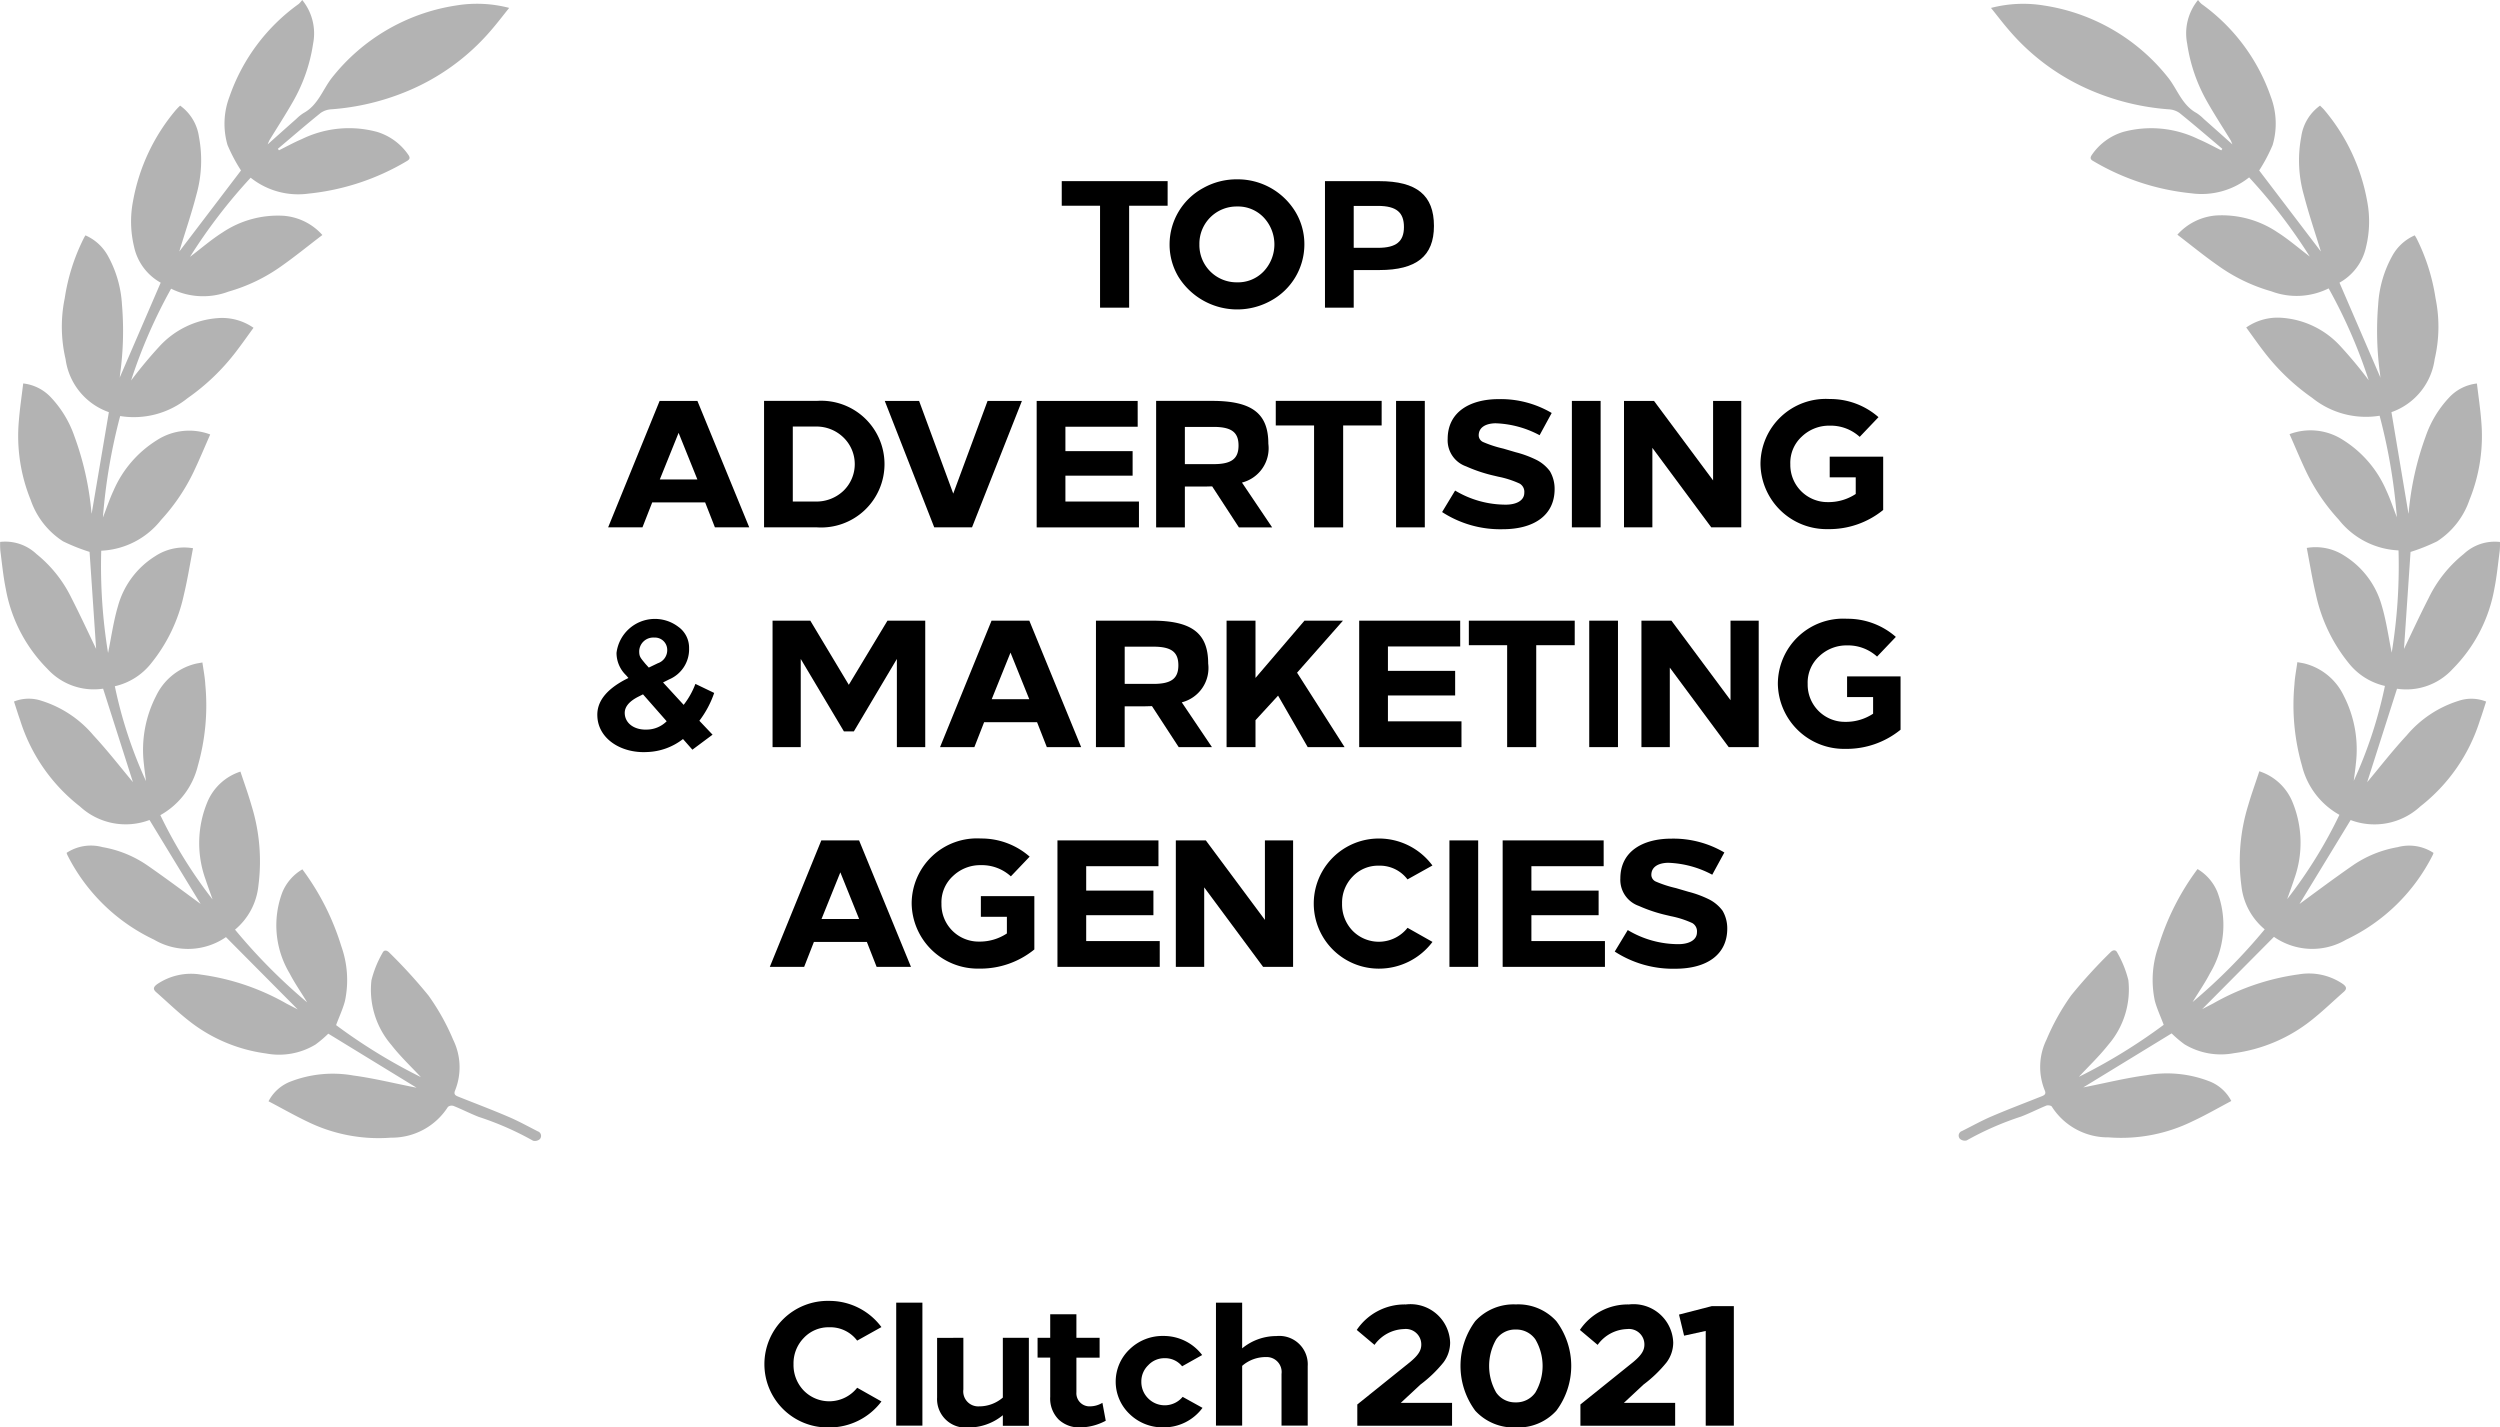
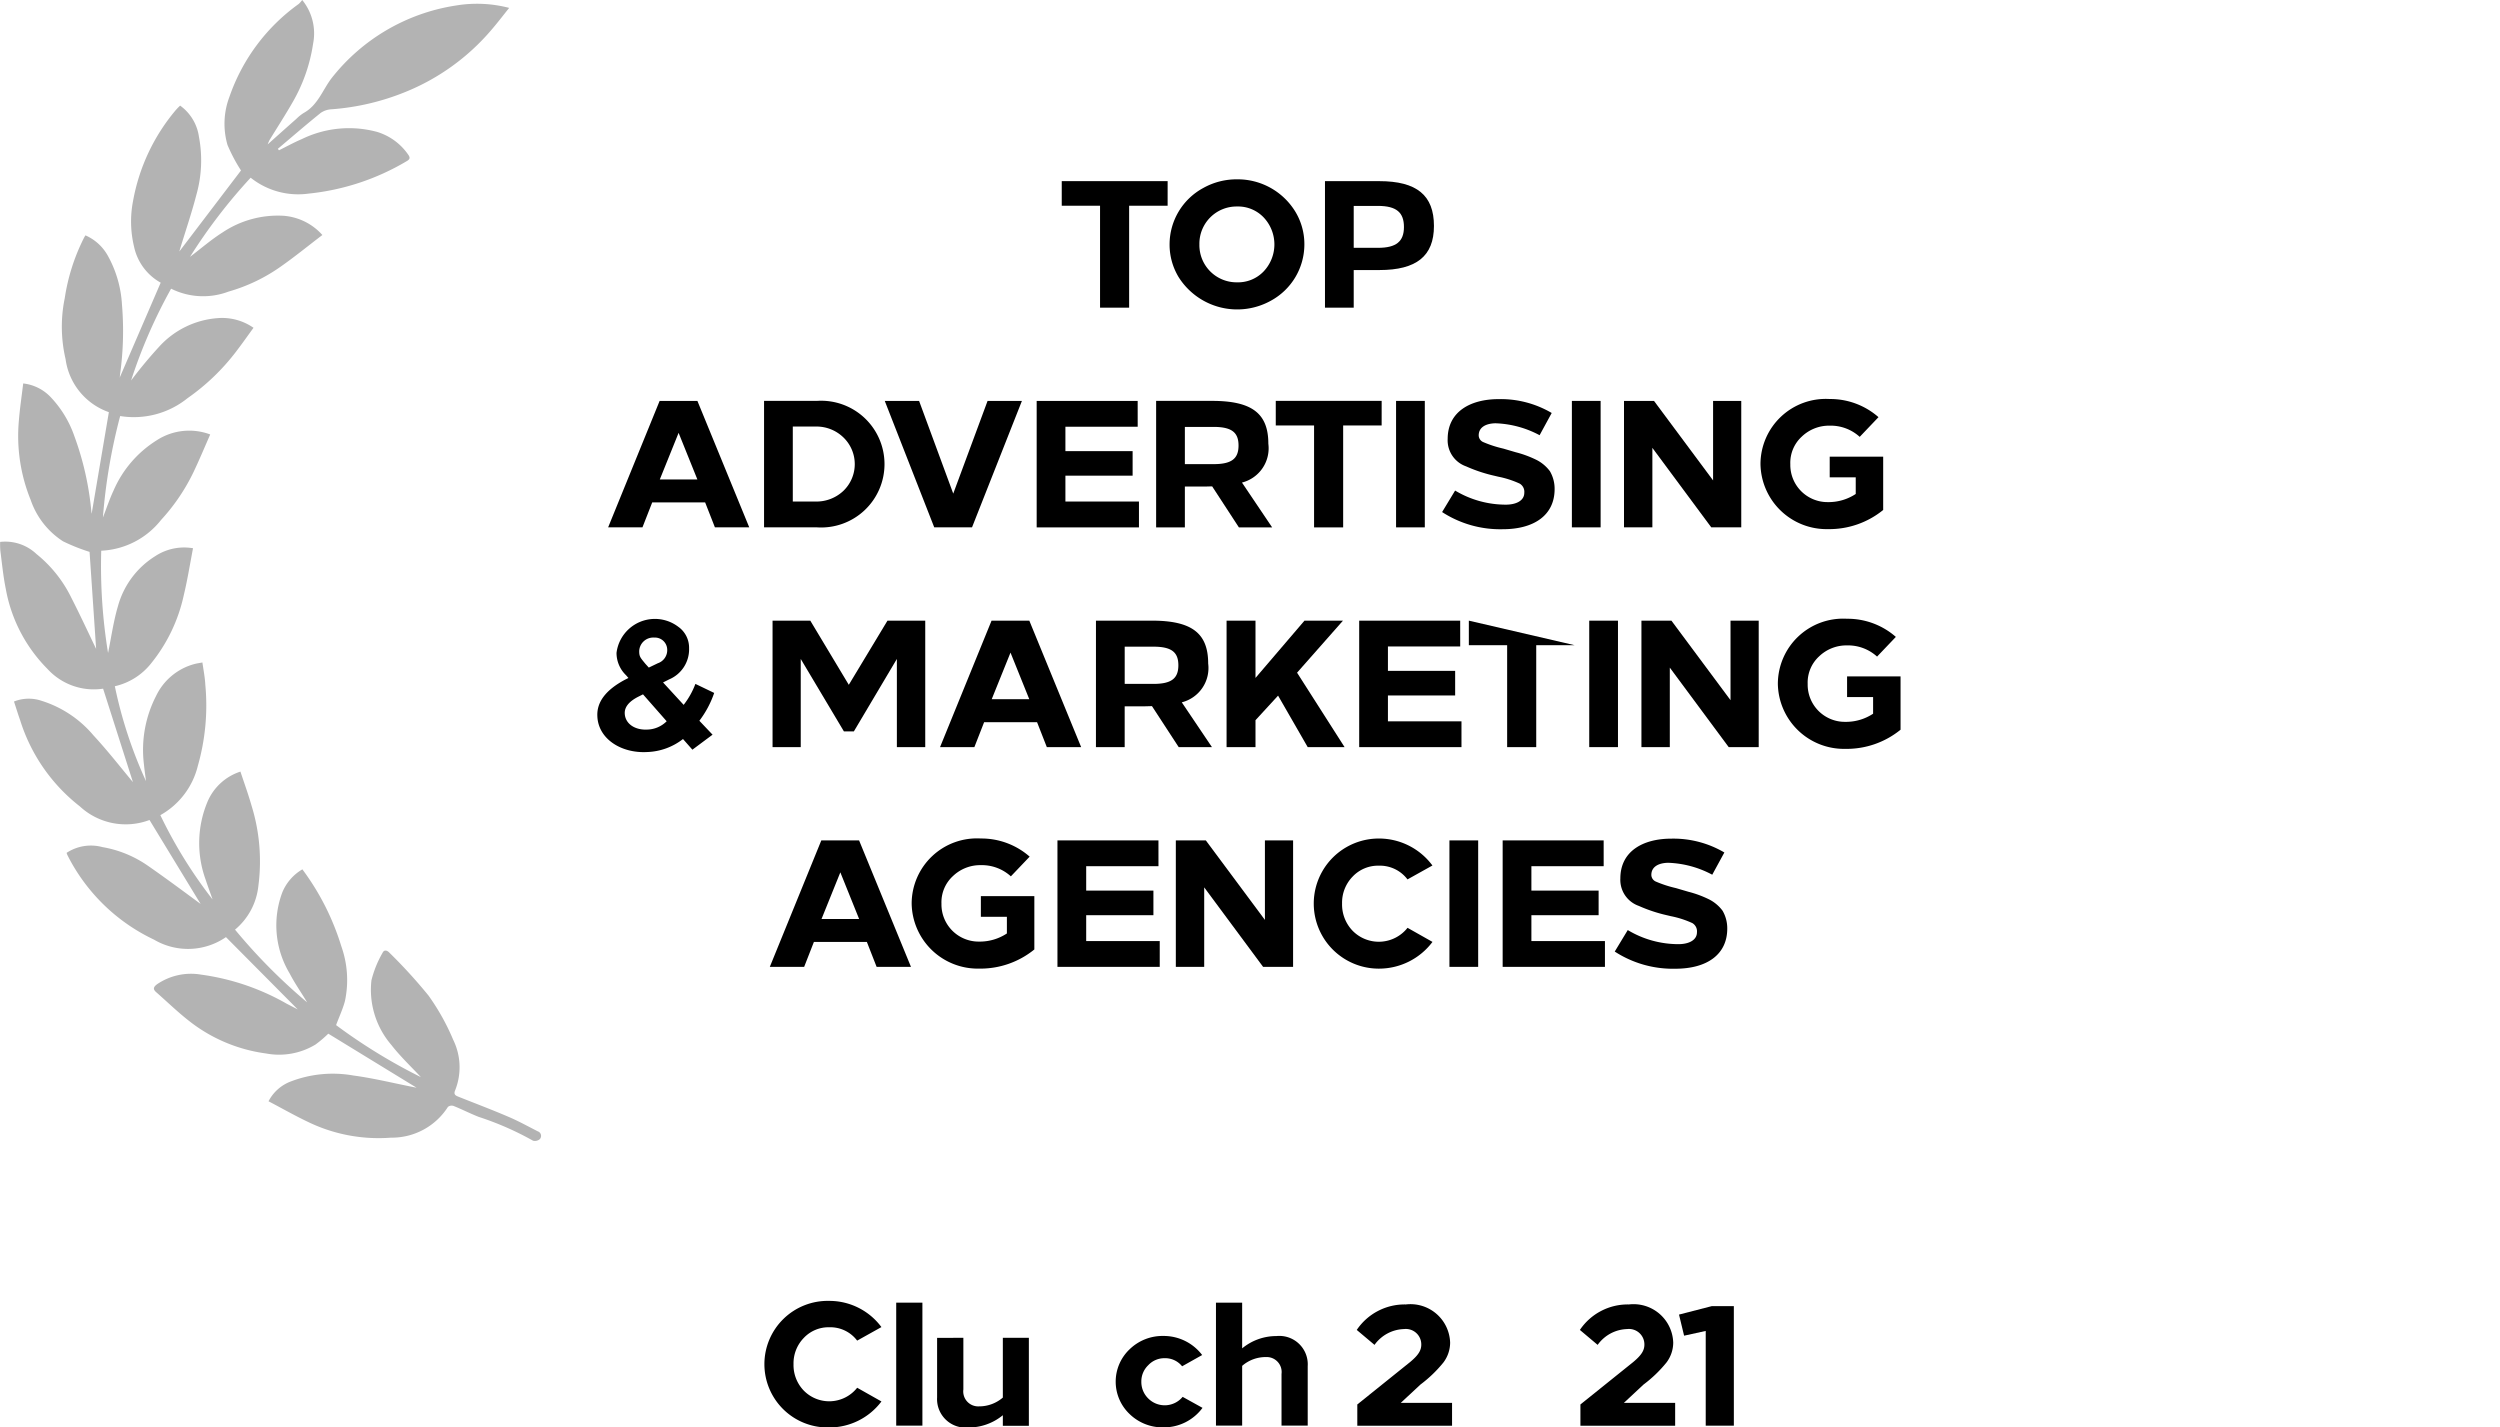
<svg xmlns="http://www.w3.org/2000/svg" id="Group_19221" data-name="Group 19221" width="136.41" height="77.888" viewBox="0 0 136.41 77.888">
  <g id="Group_19219" data-name="Group 19219" transform="translate(41.715 70.981)">
    <path id="Path_20159" data-name="Path 20159" d="M2822.961,356.657l-1.324.739a1.832,1.832,0,0,0-1.515-.729,1.853,1.853,0,0,0-1.4.585,1.984,1.984,0,0,0-.557,1.429,2.005,2.005,0,0,0,.557,1.439,1.944,1.944,0,0,0,2.916-.153l1.324.748a3.553,3.553,0,0,1-2.849,1.419,3.454,3.454,0,1,1,0-6.906A3.534,3.534,0,0,1,2822.961,356.657Z" transform="translate(-2816.582 -355.227)" />
    <path id="Path_20160" data-name="Path 20160" d="M2844.98,362.3h-1.429V355.59h1.429Z" transform="translate(-2836.365 -355.493)" />
    <path id="Path_20161" data-name="Path 20161" d="M2853.367,362.789v2.82a.816.816,0,0,0,.854.921,1.976,1.976,0,0,0,1.3-.48v-3.261h1.42v4.8h-1.42v-.576a2.953,2.953,0,0,1-1.879.671,1.558,1.558,0,0,1-1.708-1.64v-3.251Z" transform="translate(-2842.517 -360.774)" />
-     <path id="Path_20162" data-name="Path 20162" d="M2874.614,359.25h1.266v1.084h-1.266v1.889a.715.715,0,0,0,.767.767,1.306,1.306,0,0,0,.652-.192l.182.978a3.03,3.03,0,0,1-1.381.365,1.637,1.637,0,0,1-1.179-.422,1.619,1.619,0,0,1-.47-1.247v-2.139h-.69V359.25h.69v-1.285h1.429Z" transform="translate(-2857.596 -357.236)" />
    <path id="Path_20163" data-name="Path 20163" d="M2893.2,363.465l-1.094.614a1.182,1.182,0,0,0-.95-.441,1.2,1.2,0,0,0-.9.384,1.221,1.221,0,0,0-.375.9,1.258,1.258,0,0,0,.375.911,1.27,1.27,0,0,0,1.879-.086l1.084.6a2.616,2.616,0,0,1-2.129,1.065,2.579,2.579,0,0,1-1.851-.729,2.435,2.435,0,0,1,0-3.53,2.579,2.579,0,0,1,1.851-.729A2.636,2.636,0,0,1,2893.2,363.465Z" transform="translate(-2869.32 -360.51)" />
    <path id="Path_20164" data-name="Path 20164" d="M2910.46,355.59v2.494a2.928,2.928,0,0,1,1.87-.671,1.55,1.55,0,0,1,1.707,1.64V362.3h-1.429v-2.82a.816.816,0,0,0-.854-.921,1.951,1.951,0,0,0-1.294.48V362.3h-1.429V355.59Z" transform="translate(-2884.398 -355.493)" />
    <path id="Path_20165" data-name="Path 20165" d="M2942.962,358.039a1.812,1.812,0,0,1-.364,1.074,7,7,0,0,1-1.256,1.208l-1.075,1h2.8v1.247h-5.17v-1.161l2.877-2.311c.461-.383.614-.642.614-.959a.843.843,0,0,0-.94-.844,2.053,2.053,0,0,0-1.612.863l-.969-.815a3.149,3.149,0,0,1,2.676-1.391A2.164,2.164,0,0,1,2942.962,358.039Z" transform="translate(-2905.552 -355.755)" />
-     <path id="Path_20166" data-name="Path 20166" d="M2962.128,355.95a2.809,2.809,0,0,1,2.206.911,4.077,4.077,0,0,1,0,4.891,2.808,2.808,0,0,1-2.206.911,2.842,2.842,0,0,1-2.215-.911,4.113,4.113,0,0,1,0-4.891A2.842,2.842,0,0,1,2962.128,355.95Zm-.01,1.371a1.25,1.25,0,0,0-1.064.537,2.921,2.921,0,0,0,0,2.9,1.249,1.249,0,0,0,1.064.537,1.267,1.267,0,0,0,1.074-.537,2.862,2.862,0,0,0,0-2.9A1.268,1.268,0,0,0,2962.119,357.321Z" transform="translate(-2921.131 -355.757)" />
    <path id="Path_20167" data-name="Path 20167" d="M2988.646,358.039a1.814,1.814,0,0,1-.365,1.074,6.987,6.987,0,0,1-1.256,1.208l-1.074,1h2.8v1.247h-5.169v-1.161l2.877-2.311c.46-.383.614-.642.614-.959a.843.843,0,0,0-.94-.844,2.051,2.051,0,0,0-1.611.863l-.969-.815a3.148,3.148,0,0,1,2.676-1.391A2.165,2.165,0,0,1,2988.646,358.039Z" transform="translate(-2939.063 -355.755)" />
    <path id="Path_20168" data-name="Path 20168" d="M3006.847,362.832h-1.535v-5.17l-1.18.259-.278-1.151,1.784-.46h1.208Z" transform="translate(-2953.956 -356.022)" />
  </g>
  <g id="Group_19220" data-name="Group 19220" transform="translate(32.588 9.785)">
    <path id="Path_20169" data-name="Path 20169" d="M2883.224,127.272h-2.1v5.561h-1.587v-5.561h-2.09v-1.341h5.778Z" transform="translate(-2852.102 -125.832)" />
    <path id="Path_20170" data-name="Path 20170" d="M2903.212,125.56a3.685,3.685,0,0,1,3.184,1.765,3.422,3.422,0,0,1,.493,1.785,3.5,3.5,0,0,1-1.834,3.076,3.779,3.779,0,0,1-5.028-1.291,3.427,3.427,0,0,1-.493-1.784,3.5,3.5,0,0,1,1.834-3.076A3.717,3.717,0,0,1,2903.212,125.56Zm-2.051,3.55a2.029,2.029,0,0,0,2.051,2.07,1.933,1.933,0,0,0,1.459-.6,2.145,2.145,0,0,0,0-2.938,1.934,1.934,0,0,0-1.459-.6A2.029,2.029,0,0,0,2901.161,129.11Z" transform="translate(-2868.305 -125.56)" />
    <path id="Path_20171" data-name="Path 20171" d="M2931.355,125.931h2.958c2.061,0,2.988.779,2.988,2.445,0,1.646-.956,2.406-2.978,2.406h-1.4v2.051h-1.568Zm1.568,1.351v2.287h1.331c.986,0,1.41-.345,1.41-1.134s-.4-1.153-1.42-1.153Z" transform="translate(-2891.647 -125.832)" />
    <path id="Path_20172" data-name="Path 20172" d="M2792.259,177.832h-1.873l-.533-1.361h-2.889l-.532,1.361h-1.873l2.81-6.9h2.061Zm-4.881-2.613h2.051l-1.025-2.544Z" transform="translate(-2783.965 -158.842)" />
    <path id="Path_20173" data-name="Path 20173" d="M2816.489,170.929h2.879a3.458,3.458,0,1,1,0,6.9h-2.879Zm1.568,1.4v4.092h1.252a2.139,2.139,0,0,0,1.508-.582,2.024,2.024,0,0,0,0-2.918,2.107,2.107,0,0,0-1.508-.592Z" transform="translate(-2807.387 -158.84)" />
    <path id="Path_20174" data-name="Path 20174" d="M2845.967,177.832h-2.061l-2.7-6.9h1.873l1.864,5.058,1.873-5.058h1.874Z" transform="translate(-2825.518 -158.842)" />
    <path id="Path_20175" data-name="Path 20175" d="M2877.833,172.341h-3.944v1.331h3.667v1.341h-3.667v1.41h4.013v1.41h-5.581v-6.9h5.511Z" transform="translate(-2848.344 -158.842)" />
    <path id="Path_20176" data-name="Path 20176" d="M2896.777,170.931h3.057c2.179,0,3.066.69,3.066,2.337a1.931,1.931,0,0,1-1.439,2.12l1.646,2.445h-1.814l-1.459-2.238-.375.01h-1.114v2.228h-1.568Zm1.568,1.42v2.031h1.568c.986,0,1.36-.3,1.36-1.016s-.375-1.015-1.36-1.015Z" transform="translate(-2866.282 -158.842)" />
    <path id="Path_20177" data-name="Path 20177" d="M2927.05,172.272h-2.1v5.561h-1.587v-5.561h-2.09v-1.341h5.778Z" transform="translate(-2884.25 -158.842)" />
    <path id="Path_20178" data-name="Path 20178" d="M2947.482,177.832h-1.568v-6.9h1.568Z" transform="translate(-2902.327 -158.842)" />
    <path id="Path_20179" data-name="Path 20179" d="M2961.3,171.319l-.66,1.213a5.477,5.477,0,0,0-2.406-.651c-.542.01-.917.227-.917.661a.406.406,0,0,0,.247.365,6.325,6.325,0,0,0,1.094.355l.681.2a5.789,5.789,0,0,1,1.124.414,2.083,2.083,0,0,1,.74.621,1.9,1.9,0,0,1,.256.976c0,1.41-1.1,2.189-2.839,2.189a5.823,5.823,0,0,1-3.3-.937l.71-1.173a5.364,5.364,0,0,0,2.77.769c.533,0,1.005-.2,1.005-.651a.519.519,0,0,0-.256-.5,5.2,5.2,0,0,0-1.164-.375l-.168-.04a8.25,8.25,0,0,1-1.587-.523,1.505,1.505,0,0,1-1.006-1.5c0-1.479,1.232-2.169,2.781-2.169A5.474,5.474,0,0,1,2961.3,171.319Z" transform="translate(-2909.221 -158.57)" />
    <path id="Path_20180" data-name="Path 20180" d="M2983.482,177.832h-1.568v-6.9h1.568Z" transform="translate(-2928.734 -158.842)" />
    <path id="Path_20181" data-name="Path 20181" d="M2999,177.832h-1.636l-3.214-4.338v4.338h-1.548v-6.9h1.637l3.224,4.338v-4.338H2999Z" transform="translate(-2936.578 -158.842)" />
    <path id="Path_20182" data-name="Path 20182" d="M3026.976,171.545l-1.025,1.075a2.35,2.35,0,0,0-1.636-.611,2.147,2.147,0,0,0-1.519.592,1.937,1.937,0,0,0-.631,1.509,2.029,2.029,0,0,0,2.051,2.07,2.688,2.688,0,0,0,1.518-.444v-.907h-1.42V173.7h2.918v2.909a4.661,4.661,0,0,1-3.017,1.045,3.607,3.607,0,0,1-3.678-3.549,3.562,3.562,0,0,1,3.776-3.55A3.985,3.985,0,0,1,3026.976,171.545Z" transform="translate(-2957.066 -158.568)" />
    <path id="Path_20183" data-name="Path 20183" d="M2786.779,216.011a1.4,1.4,0,0,1,.562,1.144,1.781,1.781,0,0,1-1.085,1.706l-.335.168,1.124,1.223a4.3,4.3,0,0,0,.641-1.144l1.025.493a5.379,5.379,0,0,1-.809,1.519l.72.759-1.1.819-.513-.582a3.361,3.361,0,0,1-1.952.71c-1.41.079-2.672-.71-2.721-1.952-.039-.779.464-1.44,1.519-2l.177-.089-.128-.148a1.69,1.69,0,0,1-.522-1.222,2.11,2.11,0,0,1,3.4-1.4Zm-1.952,3.667-.217.109c-.542.266-.8.582-.779.946.03.552.552.9,1.222.868a1.548,1.548,0,0,0,1.065-.454Zm-.207-2.337c0,.286.079.355.336.67l.187.207.493-.237a.752.752,0,0,0,.512-.749.67.67,0,0,0-.71-.651A.767.767,0,0,0,2784.619,217.342Z" transform="translate(-2782.33 -191.577)" />
    <path id="Path_20184" data-name="Path 20184" d="M2826.56,222.832h-1.548v-4.811l-2.347,3.954h-.542l-2.356-3.954v4.811h-1.538v-6.9h2.06l2.1,3.5,2.11-3.5h2.061Z" transform="translate(-2808.663 -191.851)" />
    <path id="Path_20185" data-name="Path 20185" d="M2860.227,222.832h-1.873l-.533-1.361h-2.888l-.532,1.361h-1.873l2.81-6.9h2.061Zm-4.881-2.613h2.051l-1.025-2.544Z" transform="translate(-2833.823 -191.851)" />
    <path id="Path_20186" data-name="Path 20186" d="M2884.457,215.931h3.057c2.178,0,3.066.69,3.066,2.337a1.931,1.931,0,0,1-1.44,2.12l1.646,2.445h-1.814l-1.459-2.238-.375.01h-1.114v2.228h-1.568Zm1.568,1.42v2.031h1.568c.986,0,1.36-.3,1.36-1.016s-.375-1.015-1.36-1.015Z" transform="translate(-2857.245 -191.851)" />
    <path id="Path_20187" data-name="Path 20187" d="M2915.054,218.77l2.593,4.062h-2.012l-1.617-2.81-1.232,1.341v1.469h-1.578v-6.9h1.578v3.125l2.672-3.125h2.1Z" transform="translate(-2876.869 -191.851)" />
    <path id="Path_20188" data-name="Path 20188" d="M2943.877,217.341h-3.944v1.331h3.668v1.341h-3.668v1.41h4.013v1.41h-5.581v-6.9h5.511Z" transform="translate(-2896.79 -191.851)" />
-     <path id="Path_20189" data-name="Path 20189" d="M2966.6,217.272h-2.1v5.561h-1.587v-5.561h-2.09v-1.341h5.778Z" transform="translate(-2913.265 -191.851)" />
+     <path id="Path_20189" data-name="Path 20189" d="M2966.6,217.272h-2.1v5.561h-1.587v-5.561h-2.09v-1.341Z" transform="translate(-2913.265 -191.851)" />
    <path id="Path_20190" data-name="Path 20190" d="M2987.035,222.832h-1.568v-6.9h1.568Z" transform="translate(-2931.34 -191.851)" />
    <path id="Path_20191" data-name="Path 20191" d="M3002.558,222.832h-1.637l-3.214-4.338v4.338h-1.548v-6.9h1.637l3.224,4.338v-4.338h1.538Z" transform="translate(-2939.184 -191.851)" />
    <path id="Path_20192" data-name="Path 20192" d="M3030.529,216.545l-1.025,1.075a2.349,2.349,0,0,0-1.636-.611,2.147,2.147,0,0,0-1.519.592,1.938,1.938,0,0,0-.631,1.509,2.029,2.029,0,0,0,2.051,2.07,2.688,2.688,0,0,0,1.519-.444v-.907h-1.42V218.7h2.918v2.909a4.661,4.661,0,0,1-3.017,1.045,3.608,3.608,0,0,1-3.678-3.549,3.562,3.562,0,0,1,3.776-3.55A3.985,3.985,0,0,1,3030.529,216.545Z" transform="translate(-2959.672 -191.578)" />
    <path id="Path_20193" data-name="Path 20193" d="M2825.374,267.832H2823.5l-.533-1.361h-2.889l-.532,1.361h-1.874l2.81-6.9h2.061Zm-4.88-2.613h2.051l-1.025-2.544Z" transform="translate(-2808.256 -224.861)" />
    <path id="Path_20194" data-name="Path 20194" d="M2853.154,261.545l-1.025,1.075a2.351,2.351,0,0,0-1.637-.611,2.147,2.147,0,0,0-1.519.592,1.937,1.937,0,0,0-.631,1.509,2.029,2.029,0,0,0,2.051,2.07,2.689,2.689,0,0,0,1.519-.444v-.907h-1.42V263.7h2.918v2.909a4.662,4.662,0,0,1-3.017,1.045,3.607,3.607,0,0,1-3.677-3.549,3.561,3.561,0,0,1,3.776-3.55A3.987,3.987,0,0,1,2853.154,261.545Z" transform="translate(-2829.56 -224.588)" />
    <path id="Path_20195" data-name="Path 20195" d="M2882.087,262.341h-3.944v1.331h3.668v1.341h-3.668v1.41h4.013v1.41h-5.581v-6.9h5.511Z" transform="translate(-2851.464 -224.861)" />
    <path id="Path_20196" data-name="Path 20196" d="M2907.21,267.832h-1.636l-3.214-4.338v4.338h-1.548v-6.9h1.637l3.224,4.338v-4.338h1.538Z" transform="translate(-2869.242 -224.861)" />
    <path id="Path_20197" data-name="Path 20197" d="M2935.3,262.027l-1.361.759a1.883,1.883,0,0,0-1.558-.749,1.905,1.905,0,0,0-1.439.6,2.04,2.04,0,0,0-.572,1.469,2.063,2.063,0,0,0,.572,1.479,2,2,0,0,0,3-.158l1.361.769a3.651,3.651,0,0,1-2.928,1.459,3.55,3.55,0,1,1,0-7.1A3.633,3.633,0,0,1,2935.3,262.027Z" transform="translate(-2889.729 -224.587)" />
    <path id="Path_20198" data-name="Path 20198" d="M2958.4,267.832h-1.568v-6.9h1.568Z" transform="translate(-2910.333 -224.861)" />
    <path id="Path_20199" data-name="Path 20199" d="M2973.254,262.341h-3.944v1.331h3.668v1.341h-3.668v1.41h4.013v1.41h-5.581v-6.9h5.511Z" transform="translate(-2918.339 -224.861)" />
    <path id="Path_20200" data-name="Path 20200" d="M2996.668,261.319l-.661,1.213a5.476,5.476,0,0,0-2.406-.651c-.542.01-.917.227-.917.661a.405.405,0,0,0,.247.365,6.308,6.308,0,0,0,1.094.355l.681.2a5.788,5.788,0,0,1,1.124.414,2.083,2.083,0,0,1,.74.621,1.9,1.9,0,0,1,.256.976c0,1.41-1.1,2.189-2.839,2.189a5.823,5.823,0,0,1-3.3-.937l.71-1.173a5.364,5.364,0,0,0,2.77.769c.532,0,1.006-.2,1.006-.651a.519.519,0,0,0-.256-.5,5.2,5.2,0,0,0-1.164-.375l-.167-.04a8.265,8.265,0,0,1-1.588-.522,1.505,1.505,0,0,1-1.005-1.5c0-1.479,1.232-2.169,2.781-2.169A5.478,5.478,0,0,1,2996.668,261.319Z" transform="translate(-2935.168 -224.589)" />
  </g>
  <g id="Group_15407" data-name="Group 15407" transform="translate(0 0)">
    <path id="Path_12266" data-name="Path 12266" d="M2672.354,139.968l3.917,3.945-.6-.31a12.911,12.911,0,0,0-4.669-1.588,3.287,3.287,0,0,0-2.414.529c-.19.145-.23.263-.041.428.587.516,1.149,1.061,1.762,1.544a8.626,8.626,0,0,0,4.229,1.8,3.834,3.834,0,0,0,2.7-.486,6.308,6.308,0,0,0,.7-.594l4.816,2.948-.16-.031c-1.1-.217-2.186-.487-3.294-.635a6.4,6.4,0,0,0-3.4.323,2.27,2.27,0,0,0-1.223,1.084c.717.375,1.4.766,2.1,1.1a8.829,8.829,0,0,0,4.589.885,3.626,3.626,0,0,0,3.1-1.678.332.332,0,0,1,.3-.055c.466.186.912.417,1.38.6a16.42,16.42,0,0,1,2.965,1.3.4.4,0,0,0,.369-.088.261.261,0,0,0-.018-.369.256.256,0,0,0-.092-.054c-.537-.273-1.064-.567-1.616-.8-.89-.382-1.8-.725-2.7-1.084-.158-.063-.29-.118-.2-.34a3.4,3.4,0,0,0-.1-2.77,12.358,12.358,0,0,0-1.348-2.415,28.177,28.177,0,0,0-2.126-2.332c-.119-.128-.292-.2-.388.013a5.745,5.745,0,0,0-.6,1.489,4.618,4.618,0,0,0,1.09,3.528c.5.642,1.106,1.21,1.608,1.752a30.362,30.362,0,0,1-4.627-2.838c.178-.474.369-.882.483-1.31a5.5,5.5,0,0,0-.2-3,13.737,13.737,0,0,0-2.122-4.189,2.6,2.6,0,0,0-1.091,1.248,5.107,5.107,0,0,0,.4,4.438c.264.513.6.99.952,1.573a30.982,30.982,0,0,1-3.936-3.969,3.586,3.586,0,0,0,1.272-2.372,10.285,10.285,0,0,0-.377-4.415c-.175-.613-.394-1.214-.6-1.837a2.93,2.93,0,0,0-1.8,1.654,5.834,5.834,0,0,0-.1,4.238c.119.364.254.723.38,1.085a25.348,25.348,0,0,1-2.85-4.6,4.225,4.225,0,0,0,2.045-2.688,12.009,12.009,0,0,0,.409-4.428c-.021-.4-.1-.8-.159-1.215-.173.033-.3.049-.415.08a3.252,3.252,0,0,0-2.114,1.75,6.432,6.432,0,0,0-.663,3.714c.03.31.076.619.114.93a24.209,24.209,0,0,1-1.7-5.177,3.513,3.513,0,0,0,1.966-1.231,8.9,8.9,0,0,0,1.8-3.757c.2-.831.333-1.674.5-2.542a2.869,2.869,0,0,0-2.064.433,4.672,4.672,0,0,0-2.029,2.718c-.248.832-.365,1.7-.543,2.564a29.451,29.451,0,0,1-.372-5.58,4.407,4.407,0,0,0,3.263-1.677,10.686,10.686,0,0,0,1.783-2.636c.314-.66.594-1.335.9-2.03a3.255,3.255,0,0,0-2.917.317,6.076,6.076,0,0,0-2.357,2.743c-.214.456-.372.937-.581,1.473a30.894,30.894,0,0,1,.942-5.538,4.665,4.665,0,0,0,3.679-.977,11.851,11.851,0,0,0,2.622-2.508c.334-.433.647-.882.975-1.33a3,3,0,0,0-1.937-.529,4.79,4.79,0,0,0-3.188,1.534,24.006,24.006,0,0,0-1.556,1.872,28.1,28.1,0,0,1,2.184-5.011,3.917,3.917,0,0,0,3.133.159,9.372,9.372,0,0,0,2.882-1.388c.757-.531,1.474-1.119,2.239-1.7a3.162,3.162,0,0,0-2.111-1.049,5.423,5.423,0,0,0-3.344.914c-.608.385-1.158.864-1.768,1.328a29.546,29.546,0,0,1,3.31-4.32,4.152,4.152,0,0,0,3.151.869,13.049,13.049,0,0,0,5.371-1.776c.173-.1.188-.189.076-.348a3.19,3.19,0,0,0-1.7-1.244,5.865,5.865,0,0,0-4.1.39c-.428.18-.836.408-1.254.614l-.06-.081c.776-.655,1.544-1.319,2.335-1.957a1.13,1.13,0,0,1,.594-.2,13.246,13.246,0,0,0,4.015-.939,12.129,12.129,0,0,0,4.708-3.393c.328-.379.632-.78.97-1.2a6.956,6.956,0,0,0-2.9-.131,10.675,10.675,0,0,0-6.806,3.986c-.482.641-.74,1.458-1.507,1.878a2.315,2.315,0,0,0-.4.322c-.5.441-.995.884-1.564,1.392a2.449,2.449,0,0,1,.1-.233c.423-.693.867-1.377,1.269-2.082a9,9,0,0,0,1.109-3.181,2.884,2.884,0,0,0-.594-2.382,1.45,1.45,0,0,1-.188.214,10.406,10.406,0,0,0-3.782,5.066,4.147,4.147,0,0,0-.106,2.631,8.947,8.947,0,0,0,.736,1.39l-3.36,4.415c-.006.03,0-.013.011-.053.3-1,.647-2,.909-3.015a6.9,6.9,0,0,0,.145-3.185,2.529,2.529,0,0,0-1.026-1.7,3.244,3.244,0,0,0-.25.258,10.6,10.6,0,0,0-2.32,4.951,5.858,5.858,0,0,0,.055,2.485,2.95,2.95,0,0,0,1.454,1.967l-2.277,5.274a.452.452,0,0,0,.054-.228,17.167,17.167,0,0,0,.11-3.85,6.2,6.2,0,0,0-.778-2.678,2.575,2.575,0,0,0-1.215-1.1c-.049.081-.079.128-.1.176a10.862,10.862,0,0,0-1.029,3.251,7.738,7.738,0,0,0,.045,3.325,3.571,3.571,0,0,0,2.362,2.895l-.96,5.664a.287.287,0,0,0,.011-.176,16.2,16.2,0,0,0-.935-4.183,5.883,5.883,0,0,0-1.249-2.08,2.442,2.442,0,0,0-1.541-.792c-.083.7-.184,1.365-.237,2.037a9.268,9.268,0,0,0,.643,4.314,4.362,4.362,0,0,0,1.767,2.263,10.389,10.389,0,0,0,1.448.577l.358,5.294c-.374-.776-.84-1.788-1.347-2.78a7,7,0,0,0-1.911-2.4,2.477,2.477,0,0,0-1.979-.658,4.173,4.173,0,0,0,.01.472c.09.692.156,1.389.294,2.072a8.251,8.251,0,0,0,2.282,4.39,3.419,3.419,0,0,0,3.032,1.074l1.628,5.1c-.637-.761-1.359-1.693-2.158-2.556a6.064,6.064,0,0,0-2.833-1.884,2.172,2.172,0,0,0-1.5.041c.119.36.22.695.337,1.022a9.582,9.582,0,0,0,3.258,4.7,3.68,3.68,0,0,0,3.8.742l2.788,4.58c-.8-.586-1.836-1.362-2.9-2.1a6.159,6.159,0,0,0-2.453-1,2.409,2.409,0,0,0-1.959.313,1.219,1.219,0,0,0,.041.116,10.145,10.145,0,0,0,4.731,4.621A3.651,3.651,0,0,0,2672.354,139.968Z" transform="translate(-2660.025 -88.835)" opacity="0.3" style="isolation: isolate" />
-     <path id="Path_12267" data-name="Path 12267" d="M3082.27,140.11a10.138,10.138,0,0,0,4.729-4.621.92.92,0,0,0,.043-.116,2.413,2.413,0,0,0-1.96-.313,6.164,6.164,0,0,0-2.452,1c-1.061.735-2.093,1.511-2.9,2.1l2.79-4.58a3.682,3.682,0,0,0,3.8-.742,9.585,9.585,0,0,0,3.256-4.7c.118-.328.219-.662.337-1.022a2.171,2.171,0,0,0-1.5-.041,6.061,6.061,0,0,0-2.832,1.884c-.8.862-1.522,1.8-2.159,2.556l1.629-5.1a3.419,3.419,0,0,0,3.032-1.074,8.259,8.259,0,0,0,2.281-4.39c.136-.683.2-1.38.293-2.072a4.411,4.411,0,0,0,.011-.472,2.474,2.474,0,0,0-1.979.658,6.962,6.962,0,0,0-1.911,2.4c-.507.991-.972,2-1.347,2.78l.358-5.294a10.409,10.409,0,0,0,1.447-.577,4.364,4.364,0,0,0,1.768-2.263,9.257,9.257,0,0,0,.642-4.314c-.051-.672-.153-1.339-.235-2.037a2.441,2.441,0,0,0-1.541.792,5.888,5.888,0,0,0-1.25,2.08,16.248,16.248,0,0,0-.934,4.183.275.275,0,0,0,.011.176l-.95-5.667a3.573,3.573,0,0,0,2.359-2.895,7.742,7.742,0,0,0,.046-3.325,10.878,10.878,0,0,0-1.029-3.251c-.026-.049-.056-.1-.105-.176a2.568,2.568,0,0,0-1.215,1.1,6.216,6.216,0,0,0-.78,2.678,17.3,17.3,0,0,0,.11,3.85.478.478,0,0,0,.054.228l-2.276-5.274a2.945,2.945,0,0,0,1.454-1.967,5.859,5.859,0,0,0,.056-2.485,10.6,10.6,0,0,0-2.32-4.951c-.07-.088-.156-.161-.25-.258a2.518,2.518,0,0,0-1.026,1.7,6.917,6.917,0,0,0,.144,3.185c.263,1.016.6,2.011.91,3.015.013.04.017.083.011.053l-3.36-4.415a8.982,8.982,0,0,0,.735-1.39,4.148,4.148,0,0,0-.1-2.631,10.413,10.413,0,0,0-3.782-5.066,1.368,1.368,0,0,1-.189-.214,2.879,2.879,0,0,0-.593,2.382A9.034,9.034,0,0,0,3074.7,94.4c.4.706.846,1.389,1.27,2.082.026.044.043.1.1.233-.571-.508-1.066-.951-1.566-1.392a2.3,2.3,0,0,0-.394-.322c-.768-.421-1.025-1.238-1.507-1.878a10.675,10.675,0,0,0-6.806-3.986,6.96,6.96,0,0,0-2.9.131c.339.421.642.821.97,1.2a12.13,12.13,0,0,0,4.709,3.393,13.245,13.245,0,0,0,4.015.939,1.125,1.125,0,0,1,.593.2c.791.638,1.559,1.3,2.337,1.957l-.06.081c-.418-.206-.826-.434-1.255-.614a5.862,5.862,0,0,0-4.1-.39,3.183,3.183,0,0,0-1.7,1.244c-.111.159-.1.253.076.348a13.05,13.05,0,0,0,5.348,1.757,4.15,4.15,0,0,0,3.15-.869,29.556,29.556,0,0,1,3.311,4.32c-.612-.464-1.16-.942-1.768-1.328a5.421,5.421,0,0,0-3.344-.914,3.168,3.168,0,0,0-2.113,1.049c.766.586,1.482,1.174,2.239,1.7a9.385,9.385,0,0,0,2.884,1.388,3.915,3.915,0,0,0,3.131-.159,28.045,28.045,0,0,1,2.185,5.011,23.6,23.6,0,0,0-1.557-1.872,4.788,4.788,0,0,0-3.188-1.534,3,3,0,0,0-1.937.529c.328.448.641.9.975,1.33a11.878,11.878,0,0,0,2.622,2.508,4.668,4.668,0,0,0,3.681.977,30.913,30.913,0,0,1,.941,5.538c-.209-.536-.367-1.017-.581-1.473a6.072,6.072,0,0,0-2.357-2.743,3.256,3.256,0,0,0-2.917-.317c.308.695.587,1.37.9,2.03a10.722,10.722,0,0,0,1.785,2.636,4.407,4.407,0,0,0,3.261,1.677,29.371,29.371,0,0,1-.372,5.58c-.176-.861-.294-1.732-.542-2.564a4.681,4.681,0,0,0-2.029-2.718,2.874,2.874,0,0,0-2.064-.433c.169.867.3,1.711.5,2.542a8.9,8.9,0,0,0,1.8,3.757,3.506,3.506,0,0,0,1.965,1.231,24.175,24.175,0,0,1-1.7,5.177c.039-.31.084-.619.114-.93a6.422,6.422,0,0,0-.662-3.714,3.255,3.255,0,0,0-2.114-1.75c-.12-.031-.243-.048-.417-.08-.056.421-.136.816-.158,1.215a11.989,11.989,0,0,0,.409,4.428,4.222,4.222,0,0,0,2.045,2.688,25.271,25.271,0,0,1-2.851,4.6c.128-.362.263-.721.38-1.085a5.827,5.827,0,0,0-.1-4.238,2.924,2.924,0,0,0-1.8-1.654c-.2.623-.424,1.224-.6,1.837a10.281,10.281,0,0,0-.377,4.415,3.577,3.577,0,0,0,1.272,2.372,31.1,31.1,0,0,1-3.936,3.969c.355-.583.688-1.06.951-1.573a5.108,5.108,0,0,0,.4-4.438,2.611,2.611,0,0,0-1.081-1.247,13.741,13.741,0,0,0-2.123,4.189,5.486,5.486,0,0,0-.207,3c.114.428.307.836.484,1.31a30.406,30.406,0,0,1-4.627,2.838c.5-.542,1.1-1.11,1.607-1.752a4.614,4.614,0,0,0,1.091-3.528,5.793,5.793,0,0,0-.6-1.489c-.1-.21-.269-.14-.389-.013a28.258,28.258,0,0,0-2.126,2.332,12.409,12.409,0,0,0-1.348,2.415,3.393,3.393,0,0,0-.1,2.77c.1.223-.039.278-.2.34-.9.359-1.806.7-2.7,1.084-.553.238-1.08.532-1.616.8a.261.261,0,0,0-.165.33.258.258,0,0,0,.054.093.4.4,0,0,0,.369.088,16.431,16.431,0,0,1,2.966-1.3c.467-.179.915-.409,1.379-.6.084-.034.27-.005.3.055a3.628,3.628,0,0,0,3.106,1.678,8.821,8.821,0,0,0,4.588-.885c.708-.33,1.387-.721,2.1-1.1a2.277,2.277,0,0,0-1.224-1.084,6.4,6.4,0,0,0-3.4-.323c-1.106.148-2.2.418-3.294.635l-.159.031,4.821-2.947a6.135,6.135,0,0,0,.7.594,3.833,3.833,0,0,0,2.7.486,8.623,8.623,0,0,0,4.229-1.8c.612-.483,1.174-1.029,1.761-1.544.189-.165.15-.283-.041-.428a3.284,3.284,0,0,0-2.414-.529,12.931,12.931,0,0,0-4.669,1.588l-.6.31,3.917-3.945A3.652,3.652,0,0,0,3082.27,140.11Z" transform="translate(-2954.26 -88.835)" opacity="0.3" style="isolation: isolate" />
  </g>
</svg>